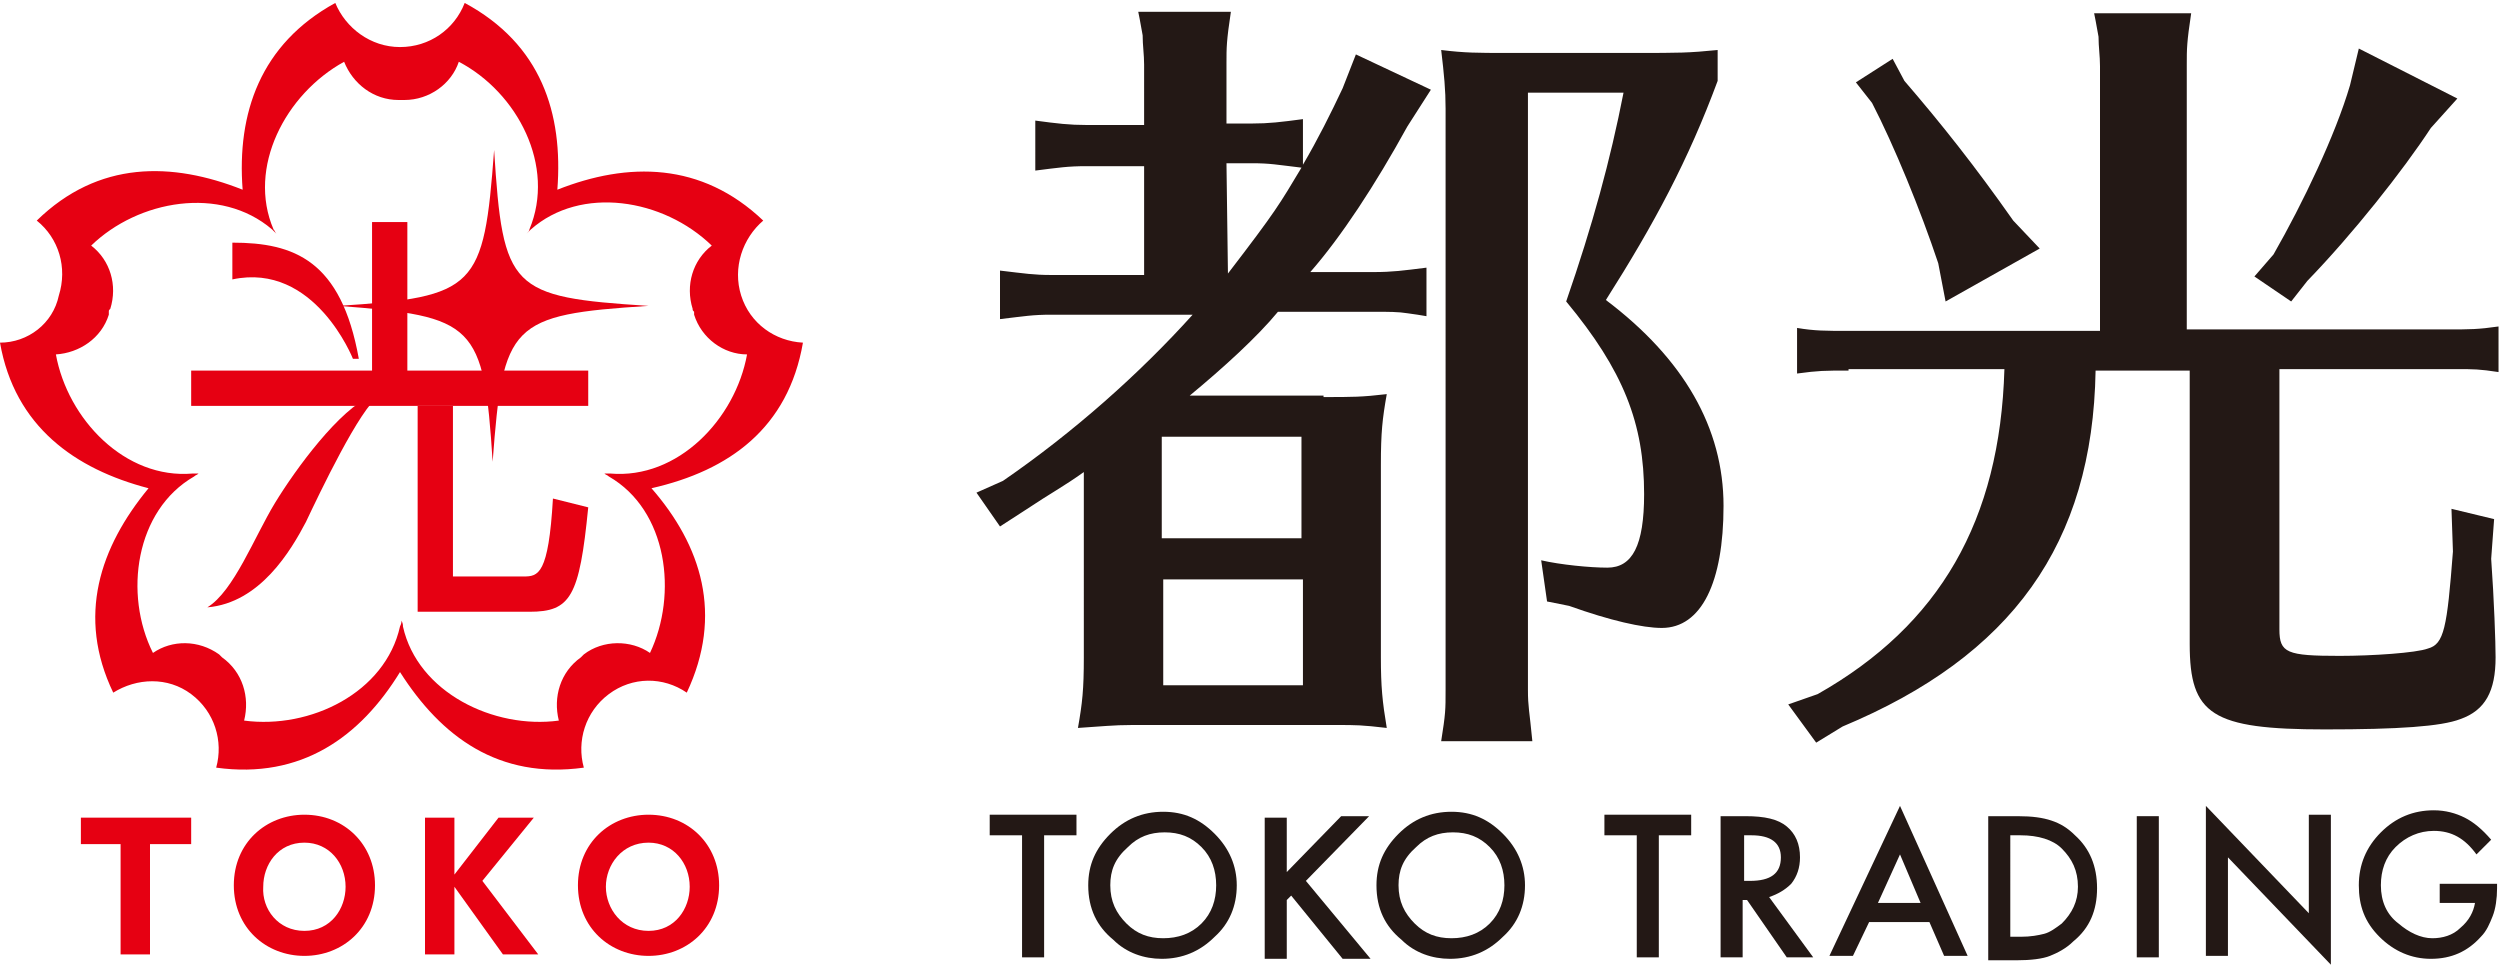
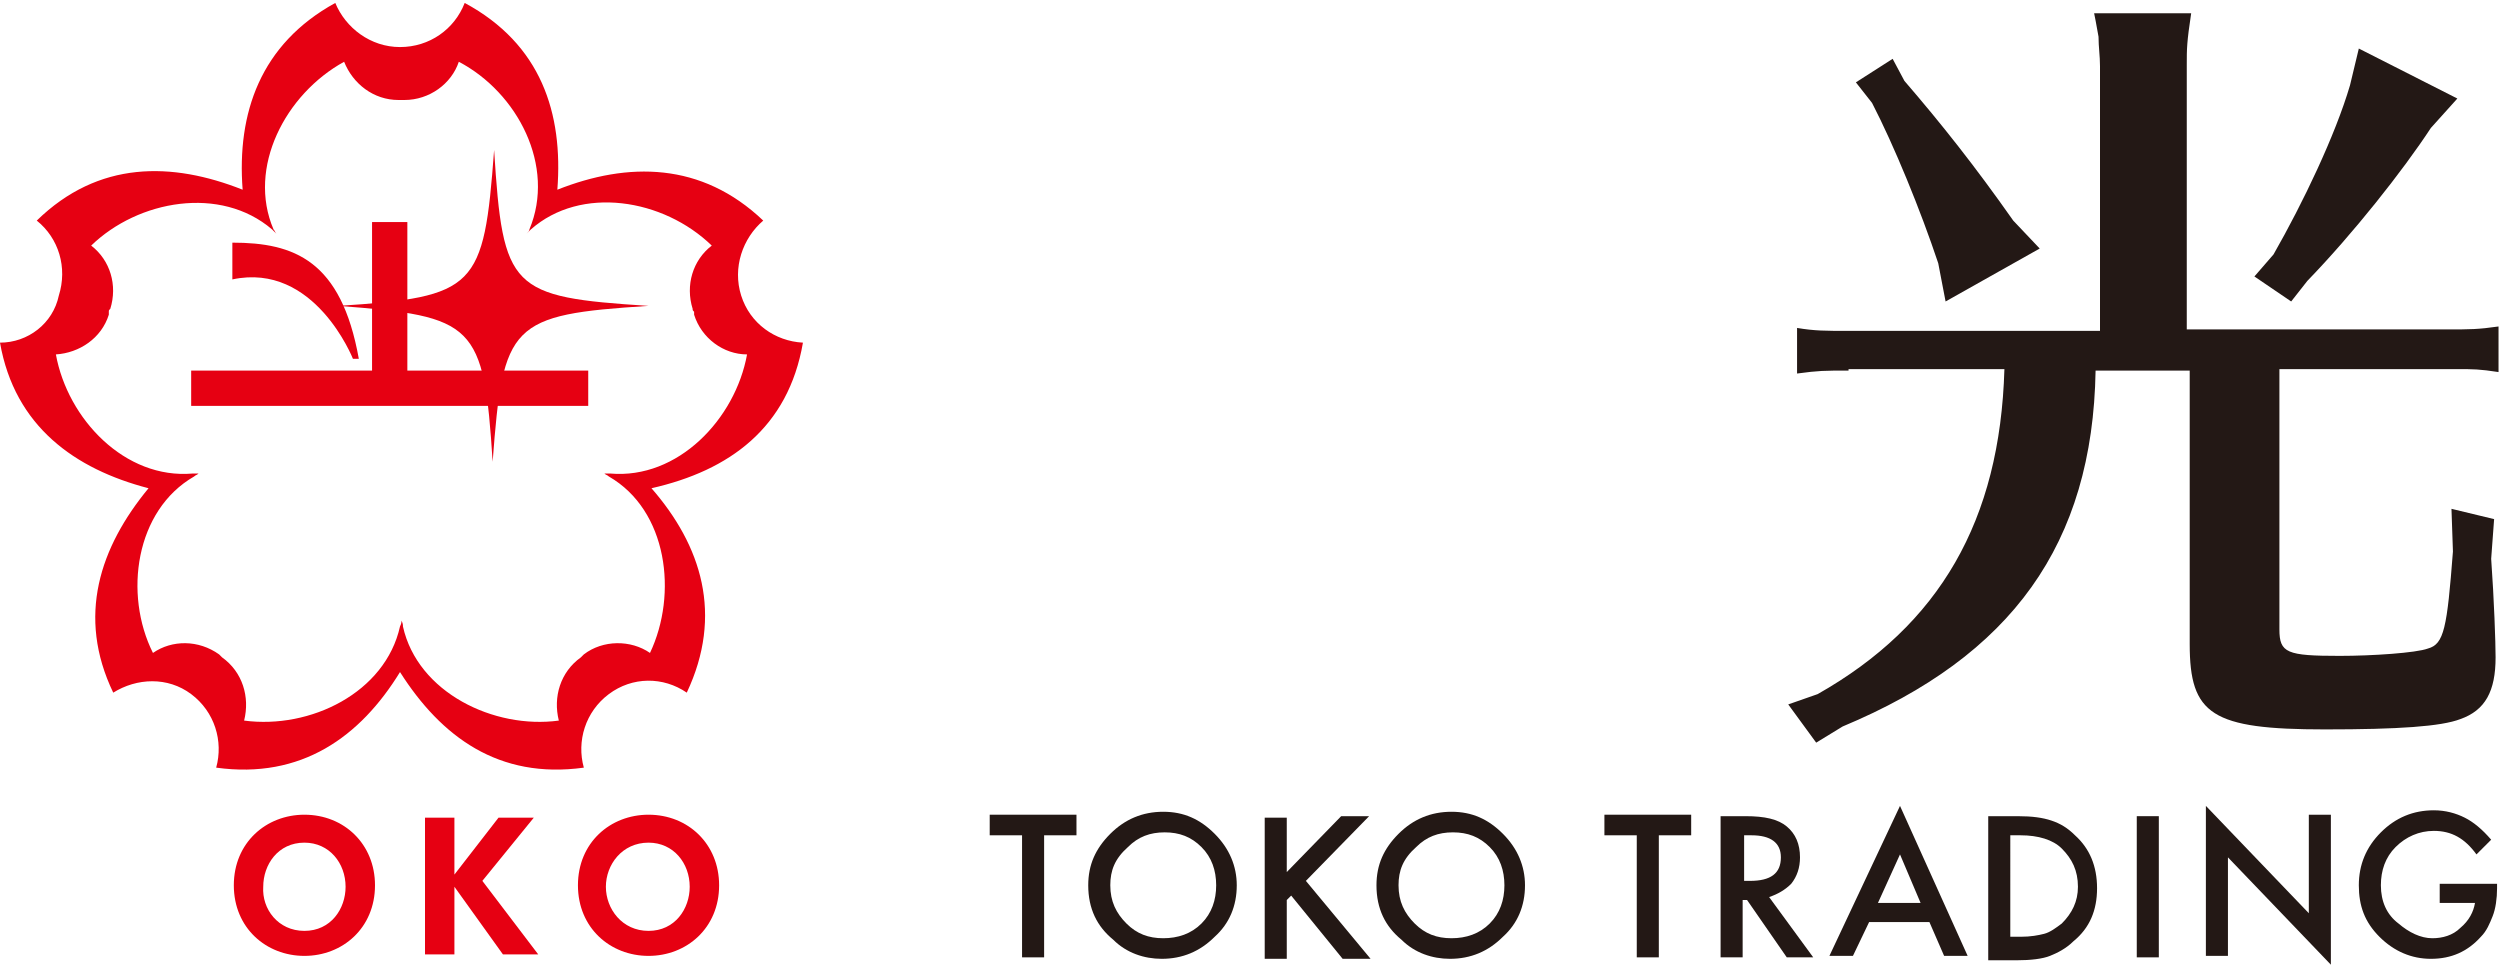
<svg xmlns="http://www.w3.org/2000/svg" version="1.1" id="レイヤー_1" x="0px" y="0px" width="170px" height="66px" viewBox="0 0 170 66" style="enable-background:new 0 0 170 66;" xml:space="preserve">
  <style type="text/css">
	.st0{fill:#E60012;}
	.st1{fill:#231815;}
</style>
  <g>
    <g>
      <g>
        <g>
-           <path class="st0" d="M25.8,26.9c-1.3,0.8-4.1,6.7-5,8.6c-1,1.9-3.1,5.5-6.7,5.8c1.8-1.1,3.2-4.8,4.6-7.1      c1.4-2.3,4.4-6.4,6.6-7.3H25.8z" />
          <polygon class="st0" points="36.8,27.6 40,27.6 40,25.2 27.7,25.2 27.7,15.1 25.3,15.1 25.3,25.2 13,25.2 13,27.6 17.9,27.6       21.8,27.6 24.2,27.6 28.4,27.6 30.8,27.6     " />
-           <path class="st0" d="M37.6,33.9c-0.3,5.2-1,5.3-2,5.3h-3.9h-0.9V27.6h-2.4v14h3H36c2.8,0,3.4-1,4-7.1L37.6,33.9z" />
          <g>
            <path class="st0" d="M44.1,20.8c-9.4,0.6-9.9,1.2-10.6,10.6C32.9,22,32.3,21.5,23,20.8c9.4-0.6,9.9-1.2,10.6-10.6       C34.2,19.7,34.7,20.2,44.1,20.8z" />
          </g>
          <g>
            <path class="st0" d="M54.6,23.3c-1.9-0.1-3.6-1.3-4.2-3.2c-0.6-1.9,0.1-3.9,1.5-5.1c-4.2-4-9.2-4-14-2.1l0,0l0,0       c0.4-5.2-1.1-9.9-6.3-12.7c-0.7,1.8-2.4,3-4.4,3c-2,0-3.7-1.3-4.4-3c-5.1,2.8-6.7,7.5-6.3,12.7c-4.8-1.9-9.8-2-14,2.1       c1.5,1.2,2.1,3.2,1.5,5.1C3.6,22,1.9,23.3,0,23.3c1,5.7,5.1,8.6,10.1,9.9c-3.3,4-4.9,8.7-2.4,13.9c1.6-1,3.7-1.1,5.3,0.1       c1.6,1.2,2.2,3.2,1.7,5c5.8,0.8,9.8-2.1,12.5-6.5c2.8,4.4,6.7,7.3,12.5,6.5c-0.5-1.8,0.1-3.8,1.7-5c1.6-1.2,3.7-1.2,5.3-0.1       c2.5-5.3,1-10-2.4-13.9C49.6,32,53.6,29.1,54.6,23.3z M41.5,32.2c-0.1,0-0.2,0-0.4,0c0.1,0.1,0.2,0.1,0.3,0.2       c4,2.3,4.7,8,2.8,12c-1.3-0.9-3.2-0.9-4.5,0.1c0,0-0.1,0.1-0.1,0.1c0,0-0.1,0.1-0.1,0.1c-1.4,1-1.9,2.7-1.5,4.3       c-4.4,0.6-9.6-1.9-10.6-6.4c0-0.1,0-0.2-0.1-0.4c0,0.1,0,0.2-0.1,0.4c-1,4.5-6.1,7-10.6,6.4c0.4-1.6-0.1-3.3-1.5-4.3       c0,0-0.1-0.1-0.1-0.1c0,0-0.1-0.1-0.1-0.1c-1.4-1-3.2-1-4.5-0.1c-2-4-1.2-9.7,2.8-12c0.1-0.1,0.2-0.1,0.3-0.2       c-0.1,0-0.2,0-0.4,0c-4.6,0.4-8.5-3.7-9.3-8.1C5.4,24,6.9,23,7.4,21.4c0-0.1,0-0.1,0-0.2c0-0.1,0-0.1,0.1-0.2       c0.5-1.6,0-3.3-1.3-4.3c3.2-3.1,8.8-4.1,12.3-1.1c0.1,0.1,0.2,0.2,0.3,0.3c-0.1-0.1-0.1-0.2-0.2-0.3c-1.8-4.2,0.8-9.2,4.8-11.4       c0.6,1.5,2,2.6,3.7,2.6c0.1,0,0.1,0,0.2,0c0.1,0,0.1,0,0.2,0c1.7,0,3.2-1.1,3.7-2.6c4,2.1,6.6,7.1,4.8,11.4       c0,0.1-0.1,0.2-0.2,0.3c0.1-0.1,0.2-0.2,0.3-0.3c3.4-3,9-2.1,12.3,1.1c-1.3,1-1.8,2.7-1.3,4.3c0,0.1,0,0.1,0.1,0.2       c0,0.1,0,0.1,0,0.2c0.5,1.6,2,2.7,3.6,2.7C50,28.5,46.1,32.6,41.5,32.2z" />
            <g>
              <g>
-                 <path class="st0" d="M10.2,64.9h-2v-7.5H5.5v-1.8H13v1.8h-2.8V64.9z" />
                <path class="st0" d="M20.7,55.4c2.7,0,4.8,2,4.8,4.8c0,2.9-2.2,4.8-4.8,4.8c-2.6,0-4.8-1.9-4.8-4.8         C15.9,57.3,18.1,55.4,20.7,55.4z M20.7,63.3c1.8,0,2.8-1.5,2.8-3c0-1.6-1.1-3-2.8-3c-1.8,0-2.8,1.5-2.8,3         C17.8,61.8,18.9,63.3,20.7,63.3z" />
                <path class="st0" d="M30.8,59.6l3.1-4h2.4l-3.5,4.3l3.8,5h-2.4l-3.3-4.6v4.6h-2v-9.3h2V59.6z" />
                <path class="st0" d="M44.1,55.4c2.7,0,4.8,2,4.8,4.8c0,2.9-2.2,4.8-4.8,4.8c-2.6,0-4.8-1.9-4.8-4.8         C39.3,57.3,41.5,55.4,44.1,55.4z M44.1,63.3c1.8,0,2.8-1.5,2.8-3c0-1.6-1.1-3-2.8-3c-1.8,0-2.9,1.5-2.9,3         C41.2,61.8,42.3,63.3,44.1,63.3z" />
              </g>
            </g>
          </g>
          <path class="st0" d="M24,24.4c0,0,0.2,0,0.4,0c-1.2-6.7-4.4-7.9-8.6-7.9v2.5C21.4,17.8,24,24.4,24,24.4z" />
        </g>
        <g>
-           <path class="st1" d="M90,27c2,0,2.6,0,4.3-0.2c-0.3,1.7-0.4,2.6-0.4,4.8v13.1c0,2,0.1,3,0.4,4.8c-1.7-0.2-2.1-0.2-3.4-0.2H90      H77.7h-0.7c-1.3,0-2.1,0.1-3.7,0.2c0.3-1.7,0.4-2.6,0.4-4.8V32.1c-1.4,1-2.2,1.4-4,2.6L68,35.8l-1.6-2.3l1.8-0.8      c4.8-3.3,9.3-7.3,12.9-11.3h-9.6c-1.3,0-1.8,0.1-3.5,0.3v-3.3c1.7,0.2,2.3,0.3,3.5,0.3h6.3v-7.4h-3.9c-1.3,0-1.9,0.1-3.5,0.3      V8.2c1.5,0.2,2.3,0.3,3.5,0.3h3.9V4.4c0-0.7-0.1-1.3-0.1-2l-0.2-1.1l-0.1-0.5h6.3c-0.3,2-0.3,2.4-0.3,3.5v4.1h1.7      c1.2,0,2-0.1,3.5-0.3v3.1c1-1.7,1.9-3.5,2.7-5.2l0.9-2.3l5.1,2.4l-1.6,2.5c-2.2,4-4.5,7.5-6.6,9.9h4.3c1.3,0,2-0.1,3.6-0.3v3.3      l-0.6-0.1l-0.7-0.1c-0.6-0.1-1.3-0.1-2.2-0.1h-6.6c-1.4,1.7-3.7,3.8-6,5.7H90z M88.5,29.7h-9.5v6.9h9.5V29.7z M79.1,39.4v7.2      h9.5v-7.2H79.1z M83.5,18.6c3.3-4.3,3.5-4.7,5-7.2c-1.7-0.2-2.1-0.3-3.4-0.3h-1.7L83.5,18.6L83.5,18.6z M116.8,5.5      c-2,5.4-4.3,9.7-7.6,14.9c5.3,4,8,8.7,8,14c0,5.2-1.5,8.3-4.2,8.3c-1.3,0-3.5-0.5-6.3-1.5l-1.5-0.3l-0.4-2.8      c1.3,0.3,3.3,0.5,4.5,0.5c1.7,0,2.5-1.5,2.5-5c0-4.8-1.4-8.4-5.3-13.1c1.8-5.2,3-9.6,3.9-14.2h-6.5v40.6c0,1.2,0.1,1.4,0.3,3.5      H98c0.3-1.9,0.3-2.1,0.3-3.5V8V7.4c0-1.3-0.1-2.3-0.3-4c1.6,0.2,2.5,0.2,4.4,0.2h8.8c3,0,3.6,0,5.6-0.2V5.5z" />
          <path class="st1" d="M125.7,25.2c-1.7,0-2,0-3.5,0.2v-3.1c1.2,0.2,1.9,0.2,3.5,0.2h17.1v-18c0-0.7-0.1-1.3-0.1-2l-0.2-1.1      l-0.1-0.5h6.6c-0.3,2-0.3,2.4-0.3,3.5v18h17.7c1.6,0,2.1,0,3.5-0.2v3.1c-1.3-0.2-1.7-0.2-2.8-0.2h-0.6H155v17.7      c0,1.6,0.5,1.8,4.1,1.8c2.2,0,5.2-0.2,6-0.5c1.1-0.3,1.3-1.4,1.7-6.6l-0.1-2.9l2.9,0.7l-0.2,2.7c0.2,2.8,0.3,5.7,0.3,6.7      c0,2.3-0.7,3.6-2.4,4.2c-1.3,0.5-4.2,0.7-9.2,0.7c-7.7,0-9.2-1-9.2-5.8V25.2h-6.4c-0.2,11.8-5.7,19.4-17.2,24.2l-1.8,1.1      l-1.9-2.6l2-0.7c8.3-4.7,12.4-11.8,12.7-22.1H125.7z M129.5,5.5c2.5,2.9,4.8,5.8,7.4,9.5l1.8,1.9l-6.4,3.6l-0.5-2.6      c-1.2-3.6-3-8-4.5-10.9l-1.1-1.4l2.5-1.6L129.5,5.5z M167.1,6.7l-1.8,2c-1.9,2.9-5.3,7.2-8.4,10.4l-1.1,1.4l-2.5-1.7l1.3-1.5      c2-3.5,4.2-8.1,5.2-11.5l0.6-2.5L167.1,6.7z" />
        </g>
      </g>
      <g>
        <path class="st1" d="M71,56.8v8.3h-1.5v-8.3h-2.2v-1.4h5.9v1.4H71z" />
        <path class="st1" d="M74,60.2c0-1.4,0.5-2.5,1.5-3.5c1-1,2.2-1.5,3.6-1.5c1.4,0,2.5,0.5,3.5,1.5c1,1,1.5,2.2,1.5,3.5     c0,1.4-0.5,2.6-1.5,3.5c-1,1-2.2,1.5-3.6,1.5c-1.2,0-2.4-0.4-3.3-1.3C74.6,63,74,61.8,74,60.2z M75.5,60.2c0,1.1,0.4,1.9,1.1,2.6     c0.7,0.7,1.5,1,2.5,1c1,0,1.9-0.3,2.6-1c0.7-0.7,1-1.6,1-2.6c0-1-0.3-1.9-1-2.6c-0.7-0.7-1.5-1-2.5-1c-1,0-1.8,0.3-2.5,1     C75.8,58.4,75.5,59.2,75.5,60.2z" />
        <path class="st1" d="M87.5,59.3l3.7-3.8h1.9l-4.3,4.4l4.4,5.3h-1.9l-3.5-4.3l-0.3,0.3v4h-1.5v-9.6h1.5V59.3z" />
        <path class="st1" d="M93.6,60.2c0-1.4,0.5-2.5,1.5-3.5c1-1,2.2-1.5,3.6-1.5c1.4,0,2.5,0.5,3.5,1.5c1,1,1.5,2.2,1.5,3.5     c0,1.4-0.5,2.6-1.5,3.5c-1,1-2.2,1.5-3.6,1.5c-1.2,0-2.4-0.4-3.3-1.3C94.2,63,93.6,61.8,93.6,60.2z M95.1,60.2     c0,1.1,0.4,1.9,1.1,2.6c0.7,0.7,1.5,1,2.5,1c1,0,1.9-0.3,2.6-1c0.7-0.7,1-1.6,1-2.6c0-1-0.3-1.9-1-2.6c-0.7-0.7-1.5-1-2.5-1     c-1,0-1.8,0.3-2.5,1C95.4,58.4,95.1,59.2,95.1,60.2z" />
        <path class="st1" d="M112.8,56.8v8.3h-1.5v-8.3h-2.2v-1.4h5.9v1.4H112.8z" />
        <path class="st1" d="M120.3,61l3,4.1h-1.8l-2.7-3.9h-0.3v3.9H117v-9.6h1.7c1.3,0,2.2,0.2,2.8,0.7c0.6,0.5,0.9,1.2,0.9,2.1     c0,0.7-0.2,1.3-0.6,1.8C121.4,60.5,120.9,60.8,120.3,61z M118.5,59.9h0.5c1.4,0,2.1-0.5,2.1-1.6c0-1-0.7-1.5-2-1.5h-0.5V59.9z" />
        <path class="st1" d="M131.2,62.7h-4.1l-1.1,2.3h-1.6l4.8-10.2l4.6,10.2h-1.6L131.2,62.7z M130.6,61.4l-1.4-3.3l-1.5,3.3H130.6z" />
        <path class="st1" d="M135.2,65.1v-9.6h2c1,0,1.7,0.1,2.3,0.3c0.6,0.2,1.1,0.5,1.6,1c1,0.9,1.5,2.1,1.5,3.6c0,1.5-0.5,2.7-1.6,3.6     c-0.5,0.5-1.1,0.8-1.6,1c-0.5,0.2-1.3,0.3-2.3,0.3H135.2z M136.7,63.7h0.7c0.7,0,1.2-0.1,1.6-0.2c0.4-0.1,0.8-0.4,1.2-0.7     c0.7-0.7,1.1-1.5,1.1-2.5c0-1.1-0.4-1.9-1.1-2.6c-0.6-0.6-1.6-0.9-2.8-0.9h-0.7V63.7z" />
        <path class="st1" d="M146.8,55.5v9.6h-1.5v-9.6H146.8z" />
        <path class="st1" d="M150,65.1V54.8l7,7.3v-6.7h1.5v10.2l-7-7.3v6.7H150z" />
        <path class="st1" d="M165.8,60.1h4v0.3c0,0.7-0.1,1.4-0.3,1.9c-0.2,0.5-0.4,1-0.8,1.4c-0.9,1-2,1.5-3.4,1.5     c-1.3,0-2.5-0.5-3.5-1.5c-1-1-1.4-2.1-1.4-3.5c0-1.4,0.5-2.6,1.5-3.6c1-1,2.2-1.5,3.6-1.5c0.8,0,1.5,0.2,2.1,0.5     c0.6,0.3,1.2,0.8,1.8,1.5l-1,1c-0.8-1.1-1.7-1.6-2.9-1.6c-1,0-1.9,0.4-2.6,1.1c-0.7,0.7-1,1.6-1,2.6c0,1.1,0.4,2,1.2,2.6     c0.7,0.6,1.5,1,2.3,1c0.7,0,1.4-0.2,1.9-0.7c0.6-0.5,0.9-1.1,1-1.7h-2.4V60.1z" />
      </g>
    </g>
  </g>
</svg>